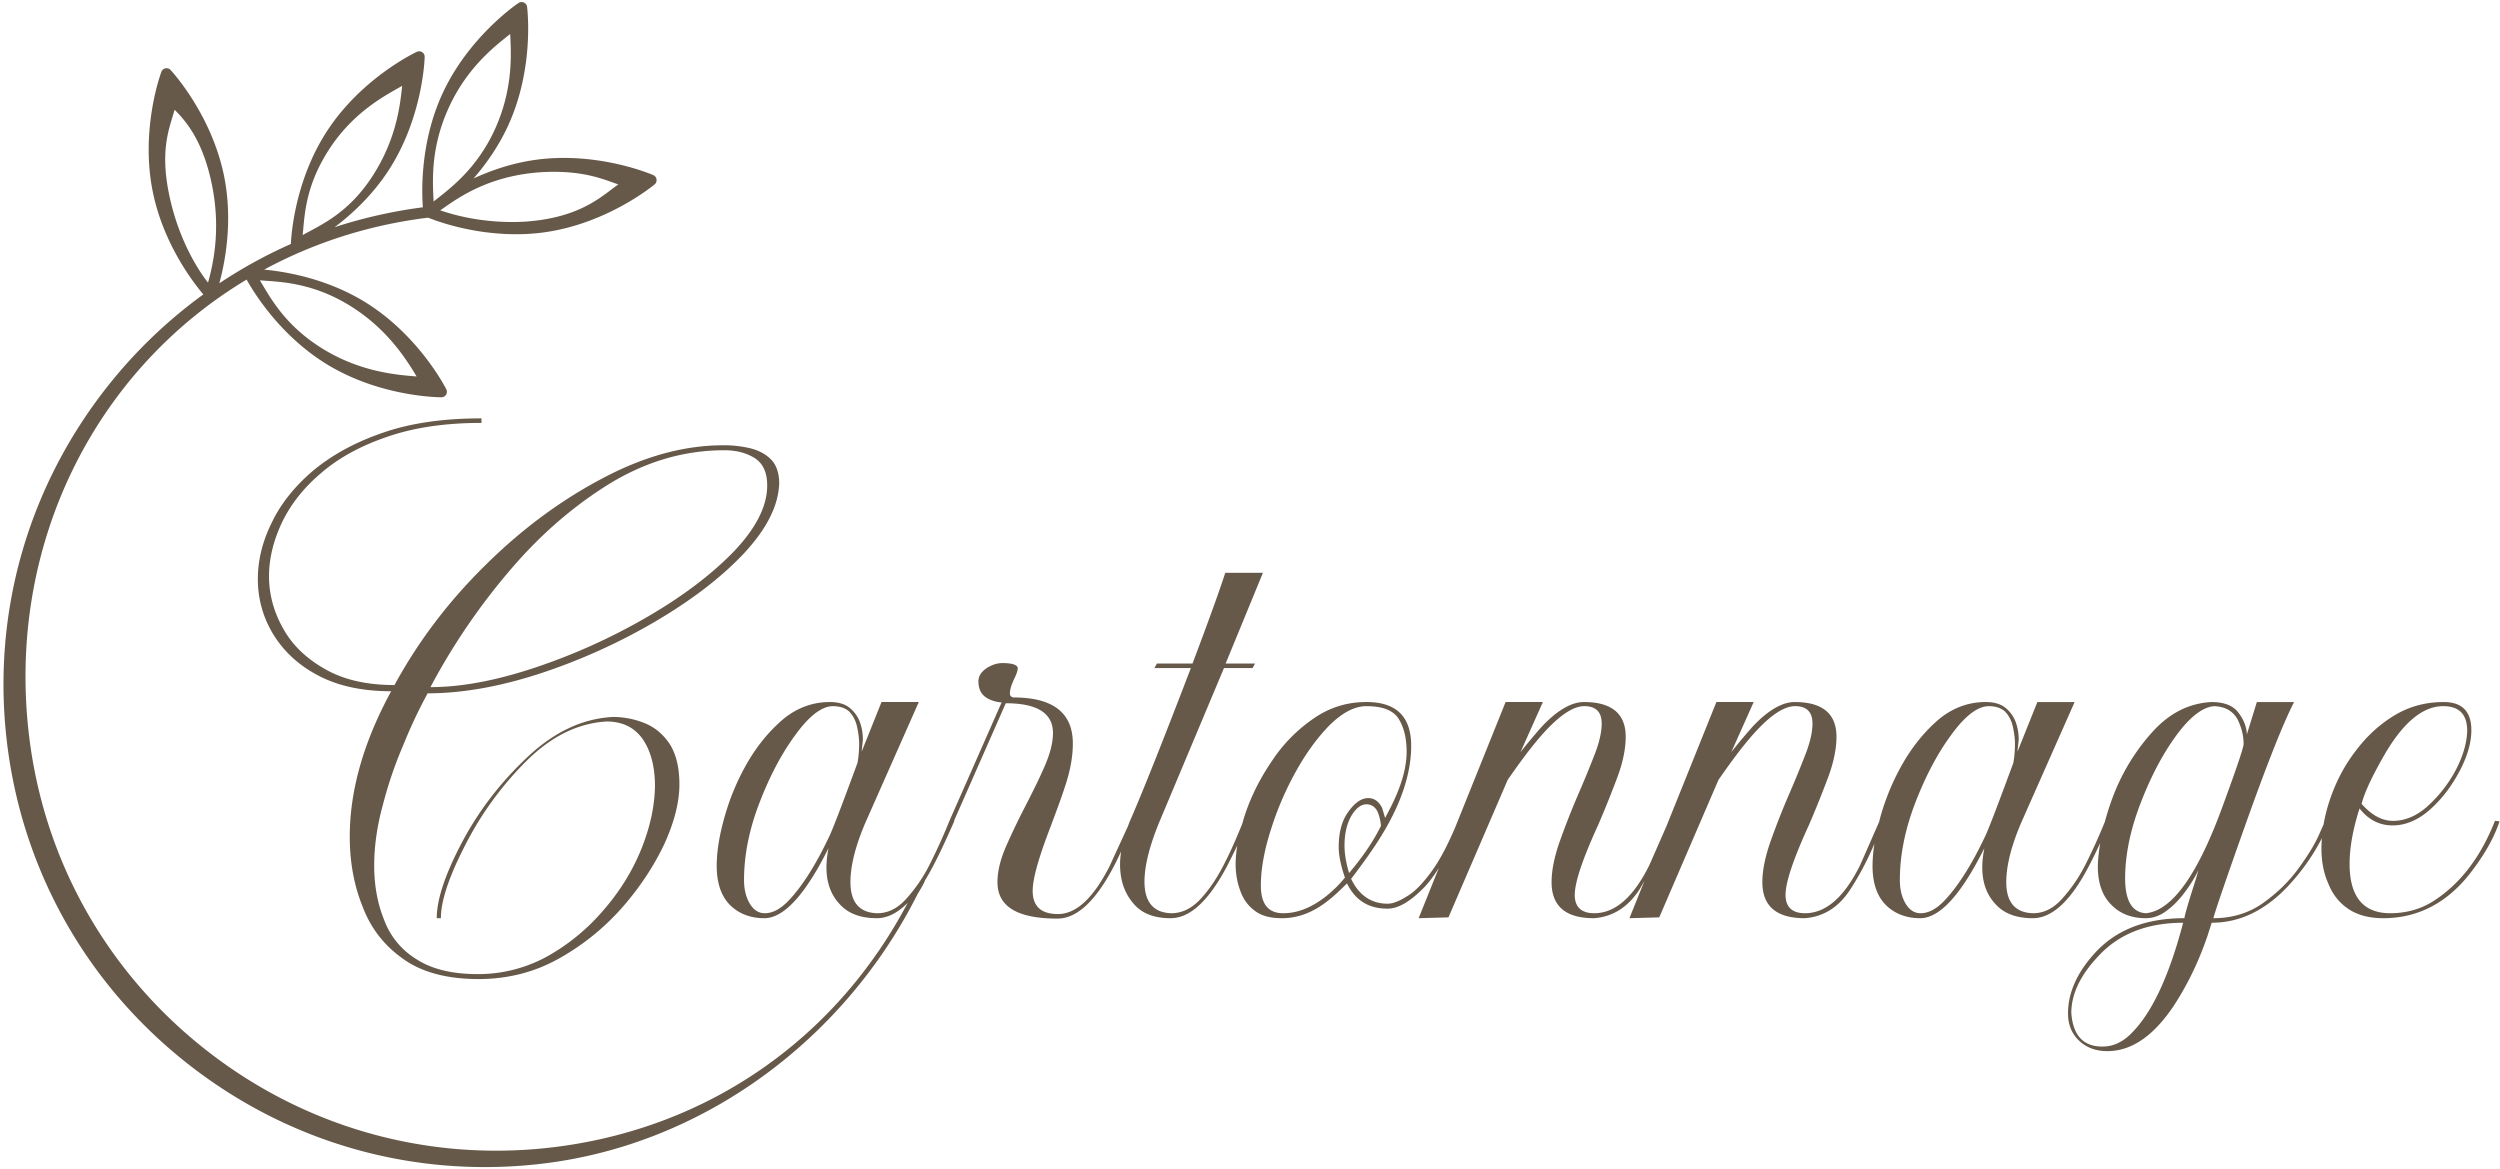
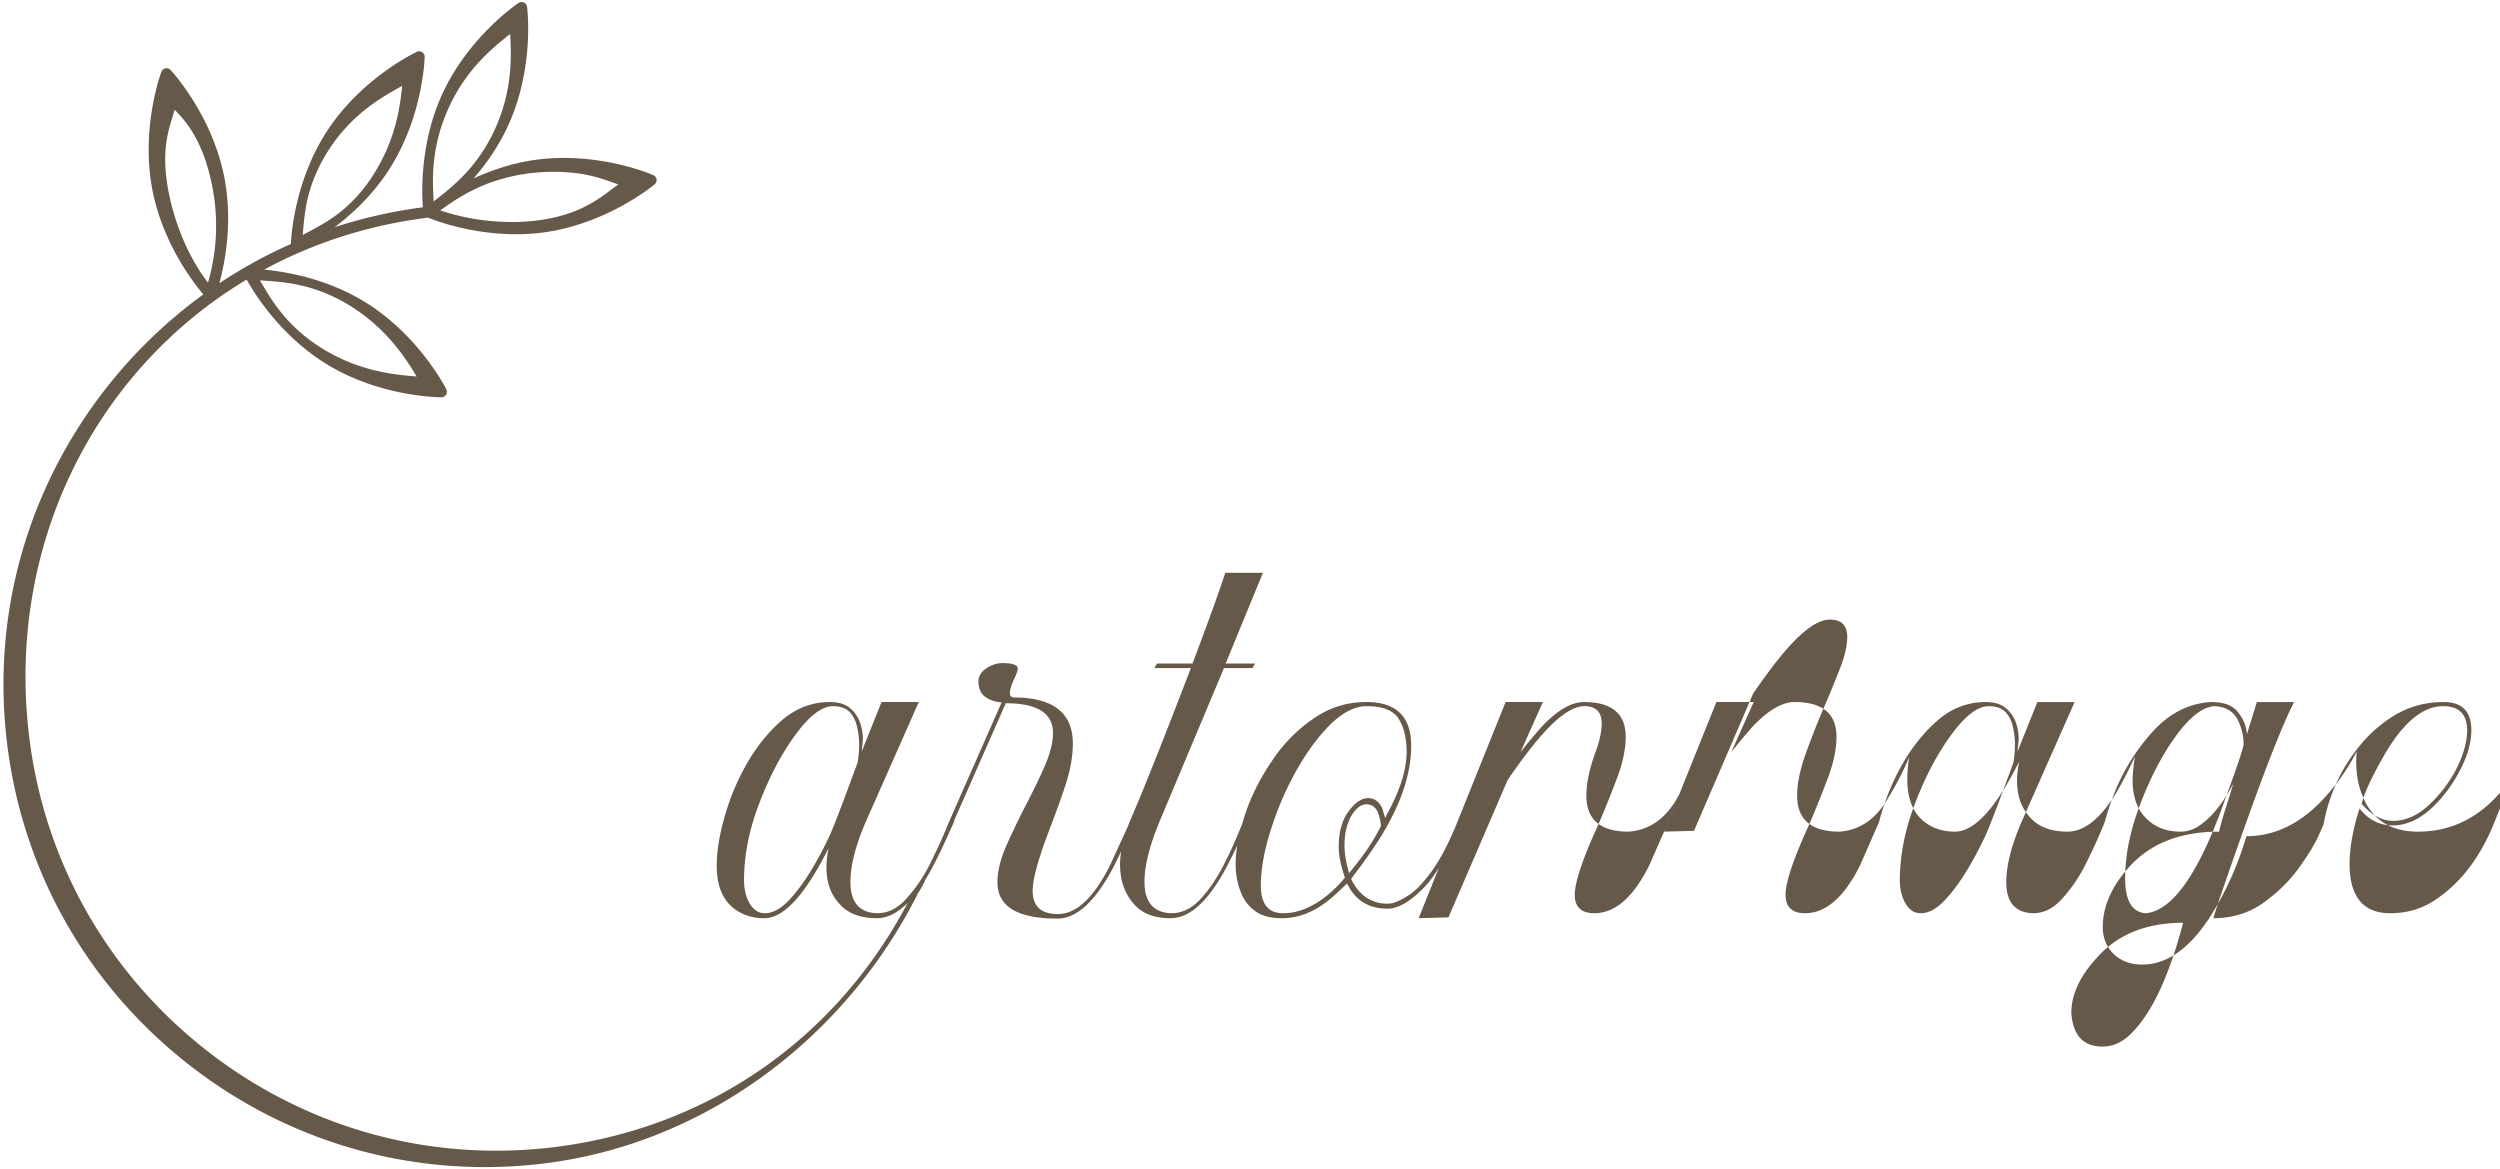
<svg xmlns="http://www.w3.org/2000/svg" width="246" height="115" fill="none">
-   <path d="M71.254 44.305c1.181 0 2.16.243 3.016.775.815.529 1.222 1.426 1.222 2.688 0 2.078-1.14 4.279-3.382 6.602-2.284 2.323-5.134 4.442-8.6 6.438a59.375 59.375 0 01-10.877 4.89c-3.79 1.262-7.212 1.915-10.27 1.915l.08-.163a63.344 63.344 0 017.908-11.532c2.974-3.463 6.274-6.276 9.82-8.436 3.544-2.118 7.252-3.177 11.083-3.177zM47.62 55.755c-3.586 3.545-6.52 7.457-8.802 11.654-2.65 0-4.89-.488-6.722-1.508-1.834-1.017-3.26-2.323-4.198-3.994-.938-1.628-1.426-3.381-1.426-5.214 0-1.753.449-3.545 1.303-5.339.856-1.751 2.12-3.381 3.872-4.848 1.712-1.467 3.872-2.65 6.52-3.547 2.609-.895 5.663-1.345 9.21-1.345v-.447c-3.67 0-6.887.447-9.617 1.385-2.77.938-5.055 2.2-6.887 3.709-1.833 1.548-3.218 3.26-4.115 5.134-.938 1.874-1.386 3.75-1.386 5.582 0 1.914.49 3.749 1.508 5.42 1.018 1.672 2.485 3.057 4.44 4.076 1.915 1.018 4.321 1.547 7.171 1.547-2.727 5.014-4.074 9.78-4.074 14.304 0 2.484.409 4.767 1.265 6.887.813 2.158 2.16 3.87 4.033 5.174 1.835 1.305 4.32 1.955 7.376 1.955 2.811 0 5.461-.65 7.866-1.996a23.68 23.68 0 006.274-5.051c1.752-2 3.139-4.117 4.156-6.277.979-2.16 1.467-4.114 1.467-5.827 0-1.67-.327-2.976-.938-3.953-.653-.977-1.467-1.67-2.484-2.078a8.264 8.264 0 00-3.138-.61c-2.975.163-5.746 1.466-8.353 3.91-2.609 2.445-4.768 5.216-6.44 8.354-1.67 3.139-2.525 5.664-2.525 7.54h.407c0-1.674.774-4.036 2.364-7.133a32.385 32.385 0 016.03-8.313c2.444-2.444 5.094-3.748 7.906-3.911 1.548 0 2.73.572 3.545 1.712.815 1.183 1.221 2.73 1.221 4.685-.04 1.998-.49 4.035-1.344 6.154-.856 2.118-2.08 4.117-3.667 5.95a20.346 20.346 0 01-5.5 4.564 14.058 14.058 0 01-6.929 1.792c-2.525 0-4.523-.489-6.031-1.467a7.603 7.603 0 01-3.18-3.87c-.649-1.592-.976-3.385-.976-5.339 0-1.914.284-3.912.856-5.99a40.807 40.807 0 012.037-5.95 49.011 49.011 0 012.364-5.012c3.382 0 7.09-.653 11.084-1.957a58.7 58.7 0 0011.286-5.092c3.545-2.08 6.44-4.28 8.72-6.683 2.242-2.404 3.425-4.687 3.505-6.928 0-1.017-.285-1.833-.816-2.364-.529-.529-1.221-.895-2.078-1.1a11.102 11.102 0 00-2.607-.285c-3.871 0-7.864 1.101-11.979 3.302-4.157 2.2-8.027 5.093-11.574 8.638z" fill="#675949" />
-   <path d="M211.151 89.862c-1.344-.082-2.037-1.222-2.037-3.423 0-2.282.49-4.727 1.508-7.375 1.019-2.648 2.198-4.89 3.547-6.724 1.344-1.835 2.607-2.773 3.706-2.853 1.101.041 1.833.489 2.282 1.263.407.815.613 1.63.613 2.446 0 .367-.693 2.403-2.039 6.072-2.486 6.844-5.012 10.349-7.58 10.594zm-1.465 11.858c-.858.856-1.794 1.263-2.813 1.263-1.874 0-2.893-1.1-3.055-3.3 0-1.835.854-3.67 2.607-5.543 2.037-2.24 4.849-3.34 8.395-3.34-1.387 5.295-3.097 8.924-5.134 10.92zm-14.304-19.518c-1.265 2.687-2.568 4.807-3.914 6.274-.856.938-1.67 1.386-2.485 1.386-.611 0-1.099-.327-1.467-.938-.366-.611-.57-1.385-.57-2.323 0-2.403.49-4.928 1.508-7.578 1.017-2.65 2.2-4.891 3.586-6.763 1.346-1.835 2.568-2.773 3.667-2.773.693 0 1.263.205 1.63.57.366.409.611.897.732 1.467.123.572.204 1.142.204 1.672 0 .57-.039 1.18-.161 1.873-1.426 3.872-2.323 6.236-2.73 7.133zM132.3 83.219c0-1.221.244-2.2.693-2.974.448-.732.936-1.1 1.465-1.1.49 0 .856.243 1.101.734.164.406.284.856.327 1.385-.735 1.508-1.794 3.056-3.138 4.644-.286-.977-.448-1.874-.448-2.689zm-1.712 4.892c-1.467 1.18-2.893 1.75-4.319 1.75-1.469 0-2.2-.895-2.2-2.731 0-1.588.325-3.42.976-5.457a30.38 30.38 0 012.487-5.788c1.019-1.835 2.161-3.384 3.381-4.606 1.224-1.18 2.405-1.792 3.545-1.792 1.592 0 2.65.407 3.179 1.263.531.856.775 1.957.775 3.22 0 1.59-.53 3.422-1.588 5.5l-.531 1.02-.286-.977c-.325-.654-.775-.98-1.385-.98-.65 0-1.304.449-1.915 1.305-.652.856-.979 2.037-.979 3.504 0 .815.205 1.835.613 3.016a12.018 12.018 0 01-1.753 1.752zM44.143 10.627c1.827-4.03 4.622-6.131 6.059-7.282.084 1.838.338 5.316-1.493 9.355-1.83 4.03-4.603 5.977-6.042 7.128-.082-1.838-.357-5.164 1.476-9.2zm10.341 6.28c3.274 0 4.98.771 6.36 1.24-1.506 1.06-3.322 2.883-7.712 3.51a19.01 19.01 0 01-2.7.188c-3.272 0-5.732-.676-7.112-1.146l.01-.005c1.51-1.06 4.08-2.973 8.452-3.599a19.24 19.24 0 012.702-.188zM17.182 10.8c1.09 1.096 2.817 3.036 3.7 7.517.853 4.341.086 7.721-.413 9.494-1.138-1.448-3-4.51-3.864-8.85-.858-4.34.08-6.387.577-8.16zm15.232 3.853c2.422-3.704 5.562-5.29 7.16-6.207-.2 1.829-.538 5.238-2.963 8.95-2.42 3.705-5.233 4.82-6.83 5.738.2-1.83.208-4.769 2.633-8.48zm8.583 22.391c-1.836-.15-5.46-.401-9.227-2.715-3.795-2.328-5.244-5.179-6.198-6.744 1.836.148 5.054.16 8.822 2.471 3.792 2.33 5.649 5.423 6.603 6.988zm40.65 45.157c-1.263 2.687-2.566 4.807-3.912 6.274-.856.938-1.67 1.386-2.487 1.386-.609 0-1.097-.327-1.465-.938-.368-.611-.57-1.385-.57-2.323 0-2.403.488-4.928 1.508-7.578 1.017-2.65 2.198-4.891 3.585-6.763 1.345-1.835 2.569-2.773 3.668-2.773.693 0 1.263.205 1.629.57.367.409.612.897.733 1.467.123.572.204 1.142.204 1.672 0 .57-.039 1.18-.163 1.873-1.426 3.872-2.321 6.236-2.73 7.133zm153.016-7.989c1.835-3.136 3.751-4.726 5.748-4.726 1.589 0 2.362.816 2.362 2.446-.039 1.18-.405 2.444-1.1 3.79a12.935 12.935 0 01-2.729 3.545c-1.102 1.017-2.284 1.506-3.464 1.506-1.101 0-2.12-.568-3.097-1.67.286-1.14 1.059-2.77 2.28-4.89zm10.841 6.56c-1.428 3.63-3.463 6.236-6.072 7.906-1.222.774-2.648 1.183-4.237 1.183-2.65 0-3.995-1.63-3.995-4.849 0-1.59.327-3.424.979-5.461.856 1.101 1.955 1.671 3.259 1.671 1.264 0 2.527-.53 3.708-1.59 1.183-1.058 2.121-2.322 2.895-3.79.774-1.466 1.14-2.81 1.14-3.992 0-1.834-.897-2.77-2.73-2.77-1.793 0-3.422.447-4.889 1.344-1.469.897-2.731 2.076-3.792 3.504-1.099 1.426-1.914 3.016-2.484 4.685-.292.85-.505 1.692-.648 2.514l-.496 1.113c-.446.978-1.138 2.08-2.035 3.301-.938 1.263-2.078 2.364-3.463 3.343-1.388.977-3.018 1.467-4.851 1.467.205-.775 1.222-3.751 3.057-8.925 2.2-6.194 3.831-10.31 4.889-12.346h-3.666l-.98 3.179c-.039-.775-.323-1.47-.854-2.162-.531-.692-1.426-1.017-2.648-1.017-2.16.12-4.076 1.058-5.747 2.891a20.087 20.087 0 00-3.952 6.479 26.234 26.234 0 00-.774 2.414 56.367 56.367 0 01-1.878 4.148 15.081 15.081 0 01-2.362 3.463c-.856.938-1.793 1.386-2.811 1.386-1.751-.04-2.65-1.059-2.65-3.057 0-1.67.531-3.708 1.549-6.031l5.177-11.693h-3.667l-1.958 4.889.123-1.181a5.02 5.02 0 00-.286-1.712 3.258 3.258 0 00-1.018-1.426c-.449-.368-1.099-.57-1.955-.57-1.673 0-3.222.57-4.564 1.67-1.347 1.141-2.528 2.567-3.506 4.237a23.156 23.156 0 00-2.242 5.257c-.061.215-.109.415-.163.623-1.153 2.628-1.794 4.106-1.914 4.348-1.549 3.097-3.343 4.646-5.38 4.646-1.263 0-1.914-.611-1.914-1.794 0-1.263.774-3.545 2.282-6.845.692-1.59 1.303-3.138 1.873-4.644.572-1.51.856-2.895.856-4.078 0-2.28-1.385-3.42-4.115-3.42-1.223 0-2.647.813-4.196 2.484a55.594 55.594 0 00-2.039 2.446l2.202-4.93h-3.669l-4.91 12.207c-1.036 2.358-1.617 3.701-1.73 3.928-1.551 3.097-3.343 4.646-5.38 4.646-1.264 0-1.916-.611-1.916-1.794 0-1.263.774-3.545 2.282-6.845.693-1.59 1.303-3.138 1.875-4.644.57-1.51.856-2.895.856-4.078 0-2.28-1.387-3.42-4.116-3.42-1.222 0-2.648.813-4.197 2.484a55.594 55.594 0 00-2.039 2.446l2.202-4.93h-3.669l-4.975 12.369c-.761 1.782-1.52 3.207-2.278 4.256-.856 1.18-1.669 2.037-2.446 2.486-.772.487-1.385.732-1.916.732-1.588 0-2.809-.814-3.584-2.444 1.304-1.712 2.28-3.097 2.975-4.24 1.955-3.176 2.934-6.151 2.934-8.84 0-2.895-1.469-4.32-4.403-4.32-1.914 0-3.626.53-5.214 1.631a15.181 15.181 0 00-4.076 4.156c-1.14 1.67-2.037 3.422-2.646 5.257-.11.323-.197.631-.286.941-.537 1.33-1.107 2.654-1.753 3.907-.693 1.386-1.467 2.528-2.323 3.464-.856.935-1.833 1.426-2.895 1.426-1.751-.04-2.648-1.102-2.648-3.098 0-1.548.49-3.545 1.51-5.99l6.313-15.036h2.813l.246-.447h-2.895l3.669-8.925h-3.708c-.409 1.304-1.467 4.28-3.22 8.925h-3.504l-.245.447h3.587c-2.811 7.335-4.809 12.347-5.99 15.036-.078.18-.136.356-.205.535l-1.834 3.988c-1.59 3.098-3.261 4.646-5.051 4.646-1.673 0-2.486-.774-2.486-2.282 0-1.222.61-3.34 1.793-6.397.528-1.426 1.059-2.813 1.506-4.237.448-1.428.652-2.69.652-3.872 0-3.016-1.955-4.524-5.827-4.524-.245-.04-.366-.163-.366-.406 0-.327.12-.775.407-1.386.243-.49.368-.856.368-1.1-.043-.326-.572-.49-1.51-.49-.53 0-1.018.164-1.549.49-.527.367-.813.774-.813 1.303 0 .774.286 1.305.813 1.63.409.245.899.409 1.469.448l-5.134 11.654h-.002a55.803 55.803 0 01-1.917 4.24 15.16 15.16 0 01-2.362 3.462c-.856.938-1.793 1.386-2.813 1.386-1.75-.04-2.648-1.059-2.648-3.057 0-1.67.531-3.708 1.549-6.031L90.41 69.08h-3.67l-1.955 4.889.123-1.181a5.02 5.02 0 00-.286-1.712 3.254 3.254 0 00-1.02-1.426c-.447-.368-1.097-.57-1.955-.57-1.671 0-3.22.57-4.562 1.67-1.347 1.141-2.53 2.567-3.506 4.237a23.042 23.042 0 00-2.241 5.257c-.53 1.834-.814 3.465-.814 4.97 0 1.672.448 2.977 1.304 3.833.856.853 1.996 1.304 3.381 1.304 1.345 0 2.813-1.142 4.362-3.465.61-.897 1.261-2.037 1.954-3.422-.123.651-.203 1.262-.203 1.873 0 1.467.407 2.65 1.263 3.586.813.938 2.037 1.428 3.708 1.428 1.023 0 2.03-.516 3.023-1.51-7.115 13.489-19.793 22.242-34.938 24.055-12.27 1.463-24.392-1.943-34.134-9.599-9.741-7.66-15.916-18.634-17.384-30.903-2.244-18.73 6.482-35.933 21.408-44.883.622 1.129 3.222 5.466 7.873 8.32 5.25 3.224 11.047 3.261 11.293 3.261a.548.548 0 00.462-.258.547.547 0 00.02-.53c-.107-.216-2.748-5.358-8.016-8.595-3.783-2.321-7.836-2.986-9.907-3.179 4.838-2.613 10.258-4.391 16.139-5.112.674.279 4.193 1.63 8.657 1.63.97 0 1.933-.066 2.854-.198 6.12-.877 10.584-4.55 10.772-4.706a.544.544 0 00-.132-.914c-.158-.068-3.942-1.691-8.804-1.691-.973 0-1.935.067-2.856.199-2.285.326-4.34 1.045-6.027 1.823 1.22-1.402 2.484-3.173 3.437-5.275C52.588 6.657 51.895.917 51.866.675A.542.542 0 0051.55.25a.54.54 0 00-.527.043c-.203.135-4.977 3.394-7.532 9.024-2.143 4.726-2 9.517-1.881 11.08-2.98.39-5.89 1.044-8.689 1.963 1.696-1.277 3.696-3.116 5.29-5.557 3.382-5.176 3.572-10.954 3.577-11.198a.54.54 0 00-.772-.505c-.221.104-5.437 2.596-8.819 7.773-3.262 4.994-3.552 10.531-3.574 11.135a46.743 46.743 0 00-7.042 3.871c.54-1.972 1.363-6.055.481-10.488-1.203-6.064-5.11-10.324-5.275-10.504a.534.534 0 00-.504-.162.54.54 0 00-.403.342c-.085.228-2.066 5.658-.863 11.723 1.036 5.22 4.06 9.085 4.991 10.18a47.753 47.753 0 00-9.501 9.145C2.67 48.085-.82 60.492.685 73.047c1.502 12.559 7.822 23.793 17.791 31.631 8.455 6.646 18.66 10.163 29.227 10.163 1.892 0 3.799-.113 5.71-.342 15.797-1.892 29.647-12.194 36.845-26.455.098-.199.624-.994.774-1.44.242-.393.483-.81.72-1.266.532-.978 1.265-2.525 2.16-4.564h-.039L98.967 69.2c3.097 0 4.646.979 4.646 2.934 0 .938-.286 2.04-.817 3.261-.53 1.222-1.179 2.525-1.872 3.872a71.486 71.486 0 00-1.918 3.992c-.569 1.304-.856 2.487-.856 3.545 0 2.405 1.957 3.586 5.91 3.586 1.957 0 3.87-1.833 5.705-5.46.185-.37.369-.76.551-1.143-.061.427-.102.85-.102 1.266 0 1.508.407 2.769 1.263 3.788.815 1.02 2.037 1.51 3.708 1.51 1.916 0 3.749-1.712 5.543-5.094.323-.63.669-1.318 1.021-2.065a11.88 11.88 0 00-.165 1.82c0 .938.162 1.833.448 2.607.284.816.731 1.467 1.385 1.957.652.53 1.549.775 2.731.775 1.588 0 3.096-.572 4.563-1.755.488-.366 1.099-.936 1.833-1.67.815 1.67 2.12 2.487 3.992 2.487 1.019 0 2.16-.654 3.465-1.957.526-.509 1.053-1.22 1.58-2.045l-1.987 4.94 2.934-.082 5.829-13.53c1.016-1.465 1.915-2.69 2.689-3.628 1.955-2.4 3.586-3.625 4.848-3.625 1.141 0 1.711.57 1.711 1.71 0 .775-.203 1.755-.652 2.935a102.663 102.663 0 01-1.549 3.79 76.447 76.447 0 00-1.872 4.727c-.571 1.59-.856 2.975-.856 4.156 0 2.364 1.386 3.547 4.156 3.547 1.833-.125 3.341-1.06 4.483-2.813.18-.277.321-.563.492-.842l-1.471 3.655 2.934-.082 5.829-13.53c1.016-1.465 1.915-2.69 2.689-3.628 1.953-2.4 3.584-3.625 4.848-3.625 1.14 0 1.711.57 1.711 1.71 0 .775-.203 1.755-.652 2.935a102.663 102.663 0 01-1.549 3.79 75.207 75.207 0 00-1.872 4.727c-.572 1.59-.858 2.975-.858 4.156 0 2.364 1.388 3.547 4.158 3.547 1.833-.125 3.341-1.06 4.483-2.813a28.543 28.543 0 002.388-4.526 14.38 14.38 0 00-.188 2.203c0 1.67.448 2.976 1.304 3.832.856.853 1.996 1.304 3.381 1.304 1.345 0 2.813-1.142 4.362-3.465.609-.897 1.261-2.037 1.954-3.422-.121.651-.203 1.262-.203 1.873 0 1.467.407 2.65 1.263 3.586.815.938 2.037 1.428 3.708 1.428 1.876 0 3.708-1.673 5.46-5.014.319-.587.718-1.402 1.175-2.384-.128.787-.221 1.56-.236 2.304 0 1.629.448 2.892 1.304 3.748.854.895 1.996 1.346 3.422 1.346.776 0 1.508-.288 2.202-.856.693-.53 1.261-1.183 1.79-1.917.533-.733.899-1.385 1.183-1.955l-.284.977c-.653 2.039-1.019 3.26-1.101 3.75-3.79 0-6.724 1.141-8.8 3.421-1.755 1.918-2.65 3.913-2.65 5.952 0 1.099.366 1.996 1.099 2.689.734.692 1.672 1.019 2.773 1.019 2.362 0 4.523-1.467 6.52-4.442 1.385-2.12 2.484-4.4 3.342-6.928l.405-1.263c2.73 0 5.216-1.183 7.457-3.545a20.822 20.822 0 003.387-4.772c-.026.33-.044.66-.044.983 0 1.262.202 2.404.651 3.422.409 1.06 1.061 1.916 1.958 2.527.895.611 2.037.938 3.461.938 3.383 0 6.237-1.467 8.518-4.362 1.428-1.833 2.404-3.543 2.934-5.173l-.448-.043z" fill="#675949" />
+   <path d="M211.151 89.862c-1.344-.082-2.037-1.222-2.037-3.423 0-2.282.49-4.727 1.508-7.375 1.019-2.648 2.198-4.89 3.547-6.724 1.344-1.835 2.607-2.773 3.706-2.853 1.101.041 1.833.489 2.282 1.263.407.815.613 1.63.613 2.446 0 .367-.693 2.403-2.039 6.072-2.486 6.844-5.012 10.349-7.58 10.594zm-1.465 11.858c-.858.856-1.794 1.263-2.813 1.263-1.874 0-2.893-1.1-3.055-3.3 0-1.835.854-3.67 2.607-5.543 2.037-2.24 4.849-3.34 8.395-3.34-1.387 5.295-3.097 8.924-5.134 10.92zm-14.304-19.518c-1.265 2.687-2.568 4.807-3.914 6.274-.856.938-1.67 1.386-2.485 1.386-.611 0-1.099-.327-1.467-.938-.366-.611-.57-1.385-.57-2.323 0-2.403.49-4.928 1.508-7.578 1.017-2.65 2.2-4.891 3.586-6.763 1.346-1.835 2.568-2.773 3.667-2.773.693 0 1.263.205 1.63.57.366.409.611.897.732 1.467.123.572.204 1.142.204 1.672 0 .57-.039 1.18-.161 1.873-1.426 3.872-2.323 6.236-2.73 7.133zM132.3 83.219c0-1.221.244-2.2.693-2.974.448-.732.936-1.1 1.465-1.1.49 0 .856.243 1.101.734.164.406.284.856.327 1.385-.735 1.508-1.794 3.056-3.138 4.644-.286-.977-.448-1.874-.448-2.689zm-1.712 4.892c-1.467 1.18-2.893 1.75-4.319 1.75-1.469 0-2.2-.895-2.2-2.731 0-1.588.325-3.42.976-5.457a30.38 30.38 0 012.487-5.788c1.019-1.835 2.161-3.384 3.381-4.606 1.224-1.18 2.405-1.792 3.545-1.792 1.592 0 2.65.407 3.179 1.263.531.856.775 1.957.775 3.22 0 1.59-.53 3.422-1.588 5.5l-.531 1.02-.286-.977c-.325-.654-.775-.98-1.385-.98-.65 0-1.304.449-1.915 1.305-.652.856-.979 2.037-.979 3.504 0 .815.205 1.835.613 3.016a12.018 12.018 0 01-1.753 1.752zM44.143 10.627c1.827-4.03 4.622-6.131 6.059-7.282.084 1.838.338 5.316-1.493 9.355-1.83 4.03-4.603 5.977-6.042 7.128-.082-1.838-.357-5.164 1.476-9.2zm10.341 6.28c3.274 0 4.98.771 6.36 1.24-1.506 1.06-3.322 2.883-7.712 3.51a19.01 19.01 0 01-2.7.188c-3.272 0-5.732-.676-7.112-1.146l.01-.005c1.51-1.06 4.08-2.973 8.452-3.599a19.24 19.24 0 012.702-.188zM17.182 10.8c1.09 1.096 2.817 3.036 3.7 7.517.853 4.341.086 7.721-.413 9.494-1.138-1.448-3-4.51-3.864-8.85-.858-4.34.08-6.387.577-8.16zm15.232 3.853c2.422-3.704 5.562-5.29 7.16-6.207-.2 1.829-.538 5.238-2.963 8.95-2.42 3.705-5.233 4.82-6.83 5.738.2-1.83.208-4.769 2.633-8.48zm8.583 22.391c-1.836-.15-5.46-.401-9.227-2.715-3.795-2.328-5.244-5.179-6.198-6.744 1.836.148 5.054.16 8.822 2.471 3.792 2.33 5.649 5.423 6.603 6.988zm40.65 45.157c-1.263 2.687-2.566 4.807-3.912 6.274-.856.938-1.67 1.386-2.487 1.386-.609 0-1.097-.327-1.465-.938-.368-.611-.57-1.385-.57-2.323 0-2.403.488-4.928 1.508-7.578 1.017-2.65 2.198-4.891 3.585-6.763 1.345-1.835 2.569-2.773 3.668-2.773.693 0 1.263.205 1.629.57.367.409.612.897.733 1.467.123.572.204 1.142.204 1.672 0 .57-.039 1.18-.163 1.873-1.426 3.872-2.321 6.236-2.73 7.133zm153.016-7.989c1.835-3.136 3.751-4.726 5.748-4.726 1.589 0 2.362.816 2.362 2.446-.039 1.18-.405 2.444-1.1 3.79a12.935 12.935 0 01-2.729 3.545c-1.102 1.017-2.284 1.506-3.464 1.506-1.101 0-2.12-.568-3.097-1.67.286-1.14 1.059-2.77 2.28-4.89zm10.841 6.56c-1.428 3.63-3.463 6.236-6.072 7.906-1.222.774-2.648 1.183-4.237 1.183-2.65 0-3.995-1.63-3.995-4.849 0-1.59.327-3.424.979-5.461.856 1.101 1.955 1.671 3.259 1.671 1.264 0 2.527-.53 3.708-1.59 1.183-1.058 2.121-2.322 2.895-3.79.774-1.466 1.14-2.81 1.14-3.992 0-1.834-.897-2.77-2.73-2.77-1.793 0-3.422.447-4.889 1.344-1.469.897-2.731 2.076-3.792 3.504-1.099 1.426-1.914 3.016-2.484 4.685-.292.85-.505 1.692-.648 2.514l-.496 1.113c-.446.978-1.138 2.08-2.035 3.301-.938 1.263-2.078 2.364-3.463 3.343-1.388.977-3.018 1.467-4.851 1.467.205-.775 1.222-3.751 3.057-8.925 2.2-6.194 3.831-10.31 4.889-12.346h-3.666l-.98 3.179c-.039-.775-.323-1.47-.854-2.162-.531-.692-1.426-1.017-2.648-1.017-2.16.12-4.076 1.058-5.747 2.891a20.087 20.087 0 00-3.952 6.479 26.234 26.234 0 00-.774 2.414 56.367 56.367 0 01-1.878 4.148 15.081 15.081 0 01-2.362 3.463c-.856.938-1.793 1.386-2.811 1.386-1.751-.04-2.65-1.059-2.65-3.057 0-1.67.531-3.708 1.549-6.031l5.177-11.693h-3.667l-1.958 4.889.123-1.181a5.02 5.02 0 00-.286-1.712 3.258 3.258 0 00-1.018-1.426c-.449-.368-1.099-.57-1.955-.57-1.673 0-3.222.57-4.564 1.67-1.347 1.141-2.528 2.567-3.506 4.237a23.156 23.156 0 00-2.242 5.257c-.061.215-.109.415-.163.623-1.153 2.628-1.794 4.106-1.914 4.348-1.549 3.097-3.343 4.646-5.38 4.646-1.263 0-1.914-.611-1.914-1.794 0-1.263.774-3.545 2.282-6.845.692-1.59 1.303-3.138 1.873-4.644.572-1.51.856-2.895.856-4.078 0-2.28-1.385-3.42-4.115-3.42-1.223 0-2.647.813-4.196 2.484a55.594 55.594 0 00-2.039 2.446l2.202-4.93h-3.669l-4.91 12.207c-1.036 2.358-1.617 3.701-1.73 3.928-1.551 3.097-3.343 4.646-5.38 4.646-1.264 0-1.916-.611-1.916-1.794 0-1.263.774-3.545 2.282-6.845.693-1.59 1.303-3.138 1.875-4.644.57-1.51.856-2.895.856-4.078 0-2.28-1.387-3.42-4.116-3.42-1.222 0-2.648.813-4.197 2.484a55.594 55.594 0 00-2.039 2.446l2.202-4.93h-3.669l-4.975 12.369c-.761 1.782-1.52 3.207-2.278 4.256-.856 1.18-1.669 2.037-2.446 2.486-.772.487-1.385.732-1.916.732-1.588 0-2.809-.814-3.584-2.444 1.304-1.712 2.28-3.097 2.975-4.24 1.955-3.176 2.934-6.151 2.934-8.84 0-2.895-1.469-4.32-4.403-4.32-1.914 0-3.626.53-5.214 1.631a15.181 15.181 0 00-4.076 4.156c-1.14 1.67-2.037 3.422-2.646 5.257-.11.323-.197.631-.286.941-.537 1.33-1.107 2.654-1.753 3.907-.693 1.386-1.467 2.528-2.323 3.464-.856.935-1.833 1.426-2.895 1.426-1.751-.04-2.648-1.102-2.648-3.098 0-1.548.49-3.545 1.51-5.99l6.313-15.036h2.813l.246-.447h-2.895l3.669-8.925h-3.708c-.409 1.304-1.467 4.28-3.22 8.925h-3.504l-.245.447h3.587c-2.811 7.335-4.809 12.347-5.99 15.036-.078.18-.136.356-.205.535l-1.834 3.988c-1.59 3.098-3.261 4.646-5.051 4.646-1.673 0-2.486-.774-2.486-2.282 0-1.222.61-3.34 1.793-6.397.528-1.426 1.059-2.813 1.506-4.237.448-1.428.652-2.69.652-3.872 0-3.016-1.955-4.524-5.827-4.524-.245-.04-.366-.163-.366-.406 0-.327.12-.775.407-1.386.243-.49.368-.856.368-1.1-.043-.326-.572-.49-1.51-.49-.53 0-1.018.164-1.549.49-.527.367-.813.774-.813 1.303 0 .774.286 1.305.813 1.63.409.245.899.409 1.469.448l-5.134 11.654h-.002a55.803 55.803 0 01-1.917 4.24 15.16 15.16 0 01-2.362 3.462c-.856.938-1.793 1.386-2.813 1.386-1.75-.04-2.648-1.059-2.648-3.057 0-1.67.531-3.708 1.549-6.031L90.41 69.08h-3.67l-1.955 4.889.123-1.181a5.02 5.02 0 00-.286-1.712 3.254 3.254 0 00-1.02-1.426c-.447-.368-1.097-.57-1.955-.57-1.671 0-3.22.57-4.562 1.67-1.347 1.141-2.53 2.567-3.506 4.237a23.042 23.042 0 00-2.241 5.257c-.53 1.834-.814 3.465-.814 4.97 0 1.672.448 2.977 1.304 3.833.856.853 1.996 1.304 3.381 1.304 1.345 0 2.813-1.142 4.362-3.465.61-.897 1.261-2.037 1.954-3.422-.123.651-.203 1.262-.203 1.873 0 1.467.407 2.65 1.263 3.586.813.938 2.037 1.428 3.708 1.428 1.023 0 2.03-.516 3.023-1.51-7.115 13.489-19.793 22.242-34.938 24.055-12.27 1.463-24.392-1.943-34.134-9.599-9.741-7.66-15.916-18.634-17.384-30.903-2.244-18.73 6.482-35.933 21.408-44.883.622 1.129 3.222 5.466 7.873 8.32 5.25 3.224 11.047 3.261 11.293 3.261a.548.548 0 00.462-.258.547.547 0 00.02-.53c-.107-.216-2.748-5.358-8.016-8.595-3.783-2.321-7.836-2.986-9.907-3.179 4.838-2.613 10.258-4.391 16.139-5.112.674.279 4.193 1.63 8.657 1.63.97 0 1.933-.066 2.854-.198 6.12-.877 10.584-4.55 10.772-4.706a.544.544 0 00-.132-.914c-.158-.068-3.942-1.691-8.804-1.691-.973 0-1.935.067-2.856.199-2.285.326-4.34 1.045-6.027 1.823 1.22-1.402 2.484-3.173 3.437-5.275C52.588 6.657 51.895.917 51.866.675A.542.542 0 0051.55.25a.54.54 0 00-.527.043c-.203.135-4.977 3.394-7.532 9.024-2.143 4.726-2 9.517-1.881 11.08-2.98.39-5.89 1.044-8.689 1.963 1.696-1.277 3.696-3.116 5.29-5.557 3.382-5.176 3.572-10.954 3.577-11.198a.54.54 0 00-.772-.505c-.221.104-5.437 2.596-8.819 7.773-3.262 4.994-3.552 10.531-3.574 11.135a46.743 46.743 0 00-7.042 3.871c.54-1.972 1.363-6.055.481-10.488-1.203-6.064-5.11-10.324-5.275-10.504a.534.534 0 00-.504-.162.54.54 0 00-.403.342c-.085.228-2.066 5.658-.863 11.723 1.036 5.22 4.06 9.085 4.991 10.18a47.753 47.753 0 00-9.501 9.145C2.67 48.085-.82 60.492.685 73.047c1.502 12.559 7.822 23.793 17.791 31.631 8.455 6.646 18.66 10.163 29.227 10.163 1.892 0 3.799-.113 5.71-.342 15.797-1.892 29.647-12.194 36.845-26.455.098-.199.624-.994.774-1.44.242-.393.483-.81.72-1.266.532-.978 1.265-2.525 2.16-4.564h-.039L98.967 69.2c3.097 0 4.646.979 4.646 2.934 0 .938-.286 2.04-.817 3.261-.53 1.222-1.179 2.525-1.872 3.872a71.486 71.486 0 00-1.918 3.992c-.569 1.304-.856 2.487-.856 3.545 0 2.405 1.957 3.586 5.91 3.586 1.957 0 3.87-1.833 5.705-5.46.185-.37.369-.76.551-1.143-.061.427-.102.85-.102 1.266 0 1.508.407 2.769 1.263 3.788.815 1.02 2.037 1.51 3.708 1.51 1.916 0 3.749-1.712 5.543-5.094.323-.63.669-1.318 1.021-2.065a11.88 11.88 0 00-.165 1.82c0 .938.162 1.833.448 2.607.284.816.731 1.467 1.385 1.957.652.53 1.549.775 2.731.775 1.588 0 3.096-.572 4.563-1.755.488-.366 1.099-.936 1.833-1.67.815 1.67 2.12 2.487 3.992 2.487 1.019 0 2.16-.654 3.465-1.957.526-.509 1.053-1.22 1.58-2.045l-1.987 4.94 2.934-.082 5.829-13.53c1.016-1.465 1.915-2.69 2.689-3.628 1.955-2.4 3.586-3.625 4.848-3.625 1.141 0 1.711.57 1.711 1.71 0 .775-.203 1.755-.652 2.935c-.571 1.59-.856 2.975-.856 4.156 0 2.364 1.386 3.547 4.156 3.547 1.833-.125 3.341-1.06 4.483-2.813.18-.277.321-.563.492-.842l-1.471 3.655 2.934-.082 5.829-13.53c1.016-1.465 1.915-2.69 2.689-3.628 1.953-2.4 3.584-3.625 4.848-3.625 1.14 0 1.711.57 1.711 1.71 0 .775-.203 1.755-.652 2.935a102.663 102.663 0 01-1.549 3.79 75.207 75.207 0 00-1.872 4.727c-.572 1.59-.858 2.975-.858 4.156 0 2.364 1.388 3.547 4.158 3.547 1.833-.125 3.341-1.06 4.483-2.813a28.543 28.543 0 002.388-4.526 14.38 14.38 0 00-.188 2.203c0 1.67.448 2.976 1.304 3.832.856.853 1.996 1.304 3.381 1.304 1.345 0 2.813-1.142 4.362-3.465.609-.897 1.261-2.037 1.954-3.422-.121.651-.203 1.262-.203 1.873 0 1.467.407 2.65 1.263 3.586.815.938 2.037 1.428 3.708 1.428 1.876 0 3.708-1.673 5.46-5.014.319-.587.718-1.402 1.175-2.384-.128.787-.221 1.56-.236 2.304 0 1.629.448 2.892 1.304 3.748.854.895 1.996 1.346 3.422 1.346.776 0 1.508-.288 2.202-.856.693-.53 1.261-1.183 1.79-1.917.533-.733.899-1.385 1.183-1.955l-.284.977c-.653 2.039-1.019 3.26-1.101 3.75-3.79 0-6.724 1.141-8.8 3.421-1.755 1.918-2.65 3.913-2.65 5.952 0 1.099.366 1.996 1.099 2.689.734.692 1.672 1.019 2.773 1.019 2.362 0 4.523-1.467 6.52-4.442 1.385-2.12 2.484-4.4 3.342-6.928l.405-1.263c2.73 0 5.216-1.183 7.457-3.545a20.822 20.822 0 003.387-4.772c-.026.33-.044.66-.044.983 0 1.262.202 2.404.651 3.422.409 1.06 1.061 1.916 1.958 2.527.895.611 2.037.938 3.461.938 3.383 0 6.237-1.467 8.518-4.362 1.428-1.833 2.404-3.543 2.934-5.173l-.448-.043z" fill="#675949" />
</svg>